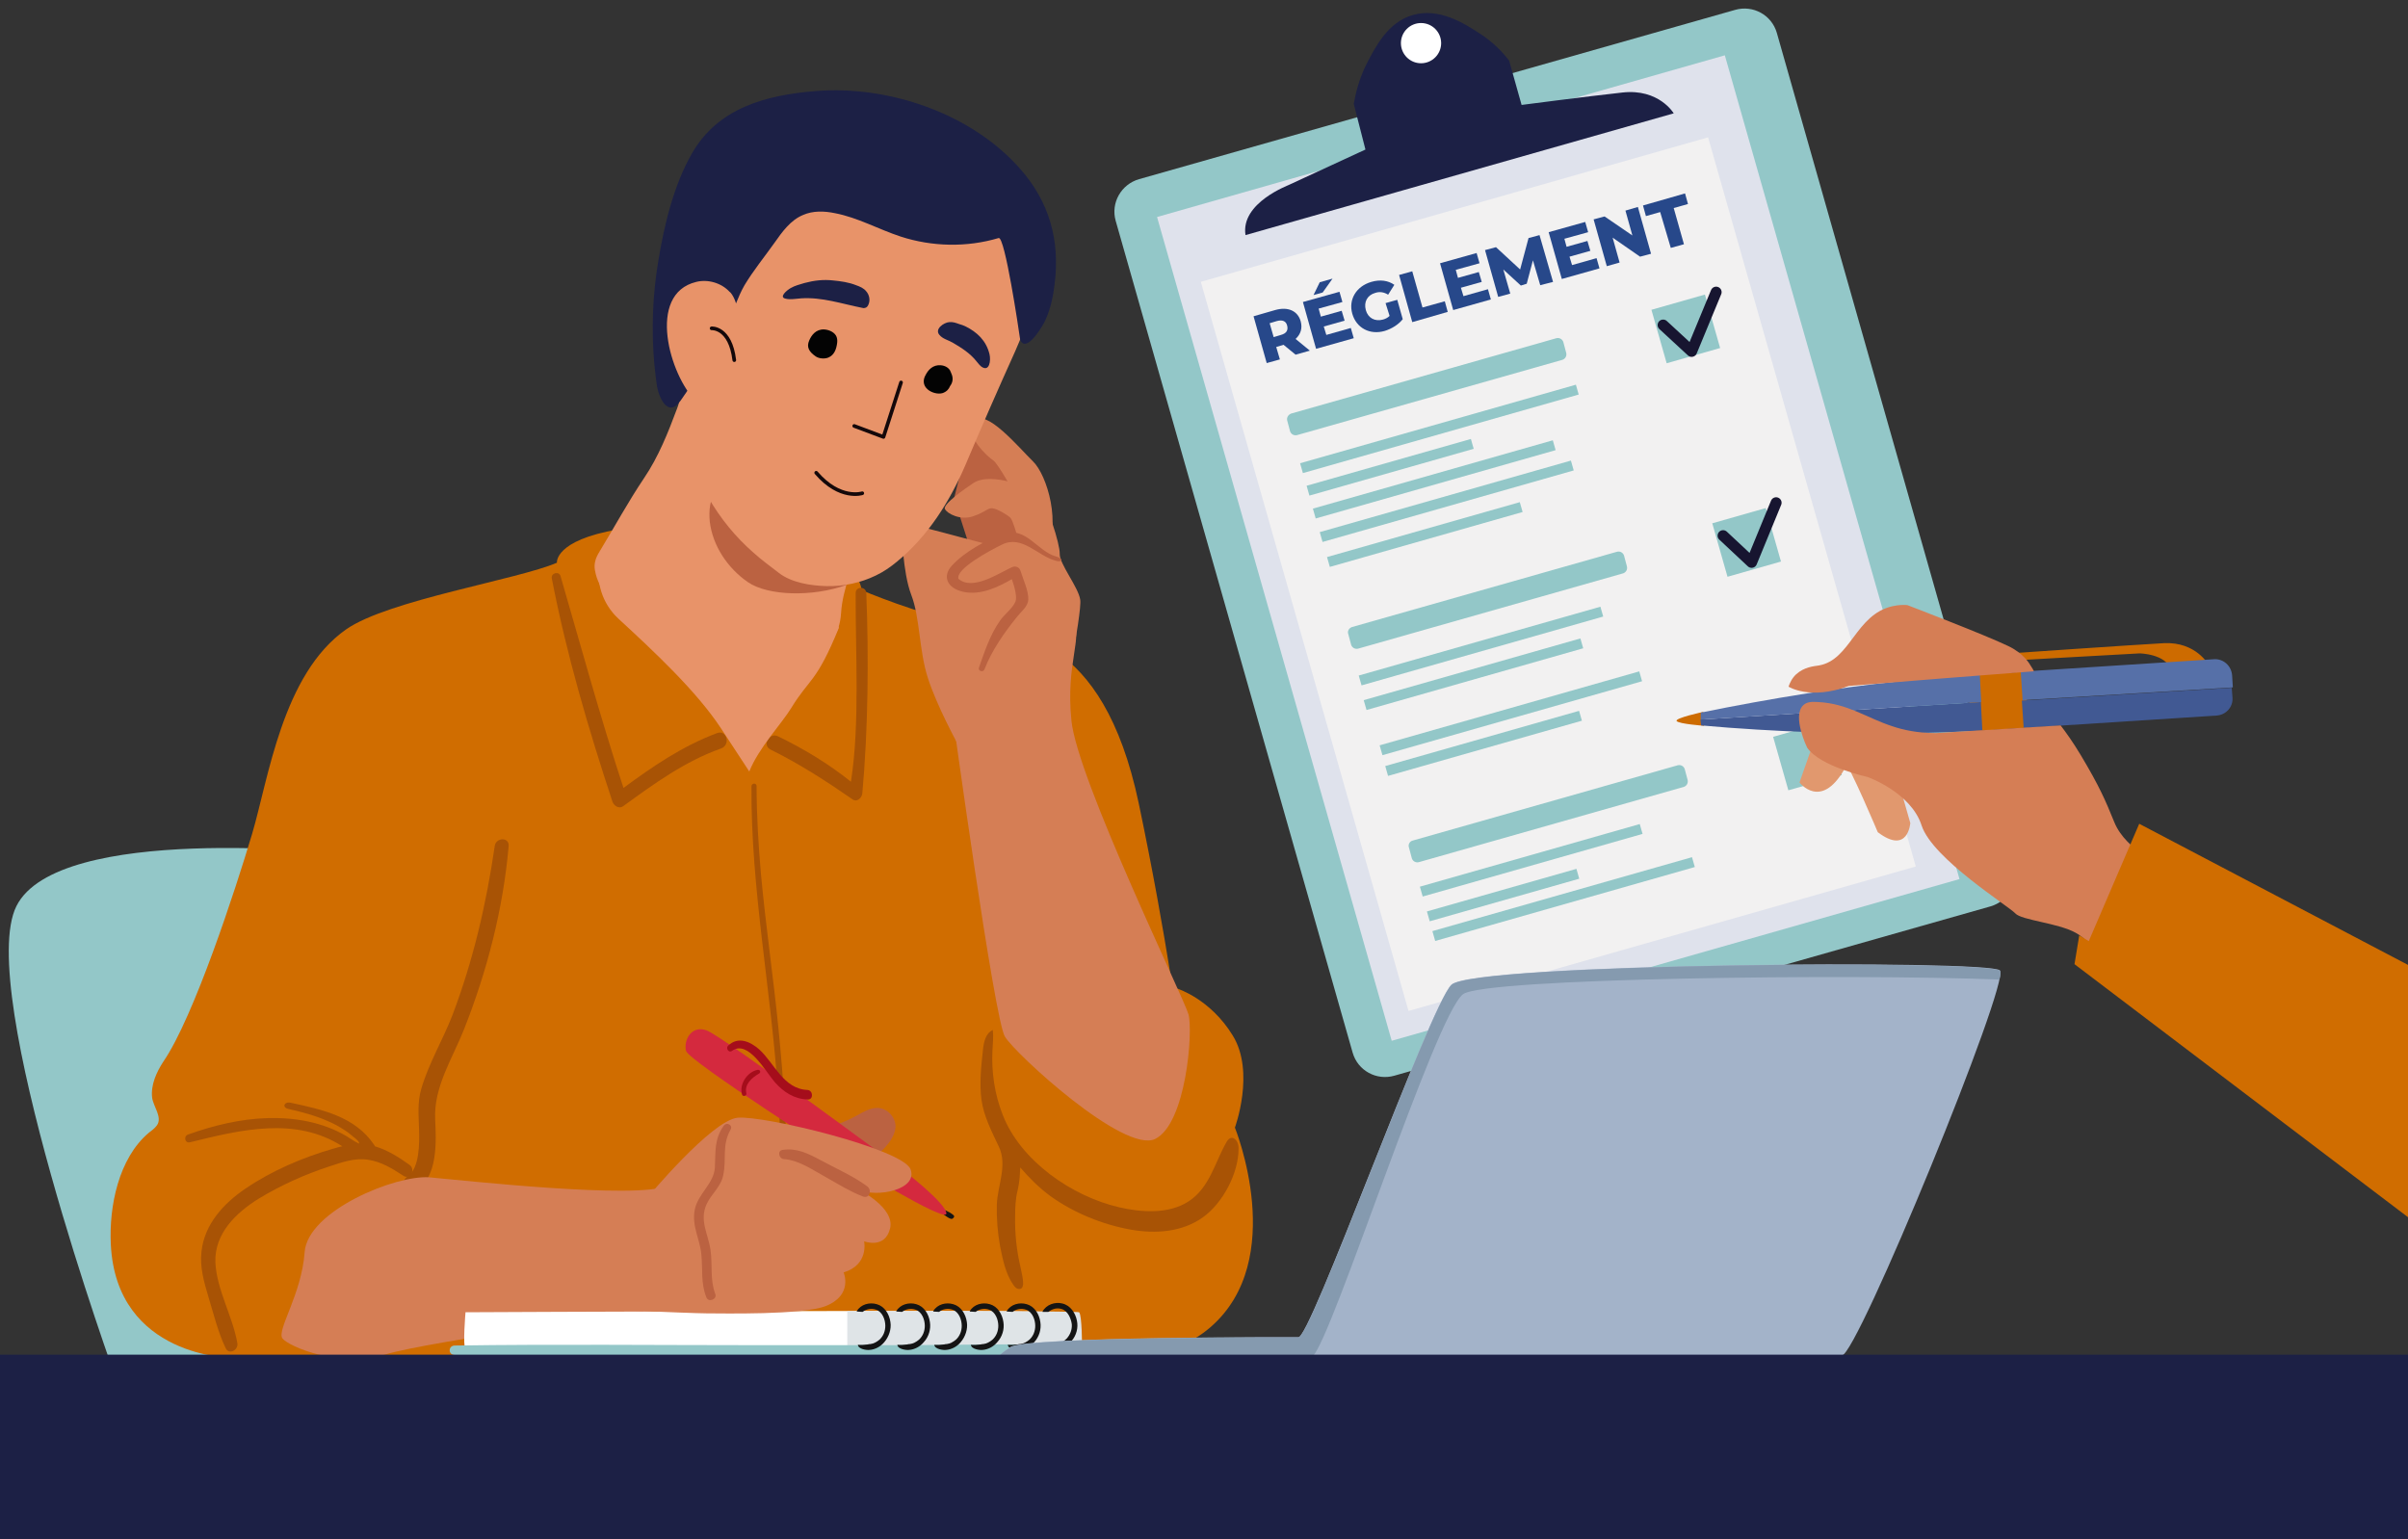
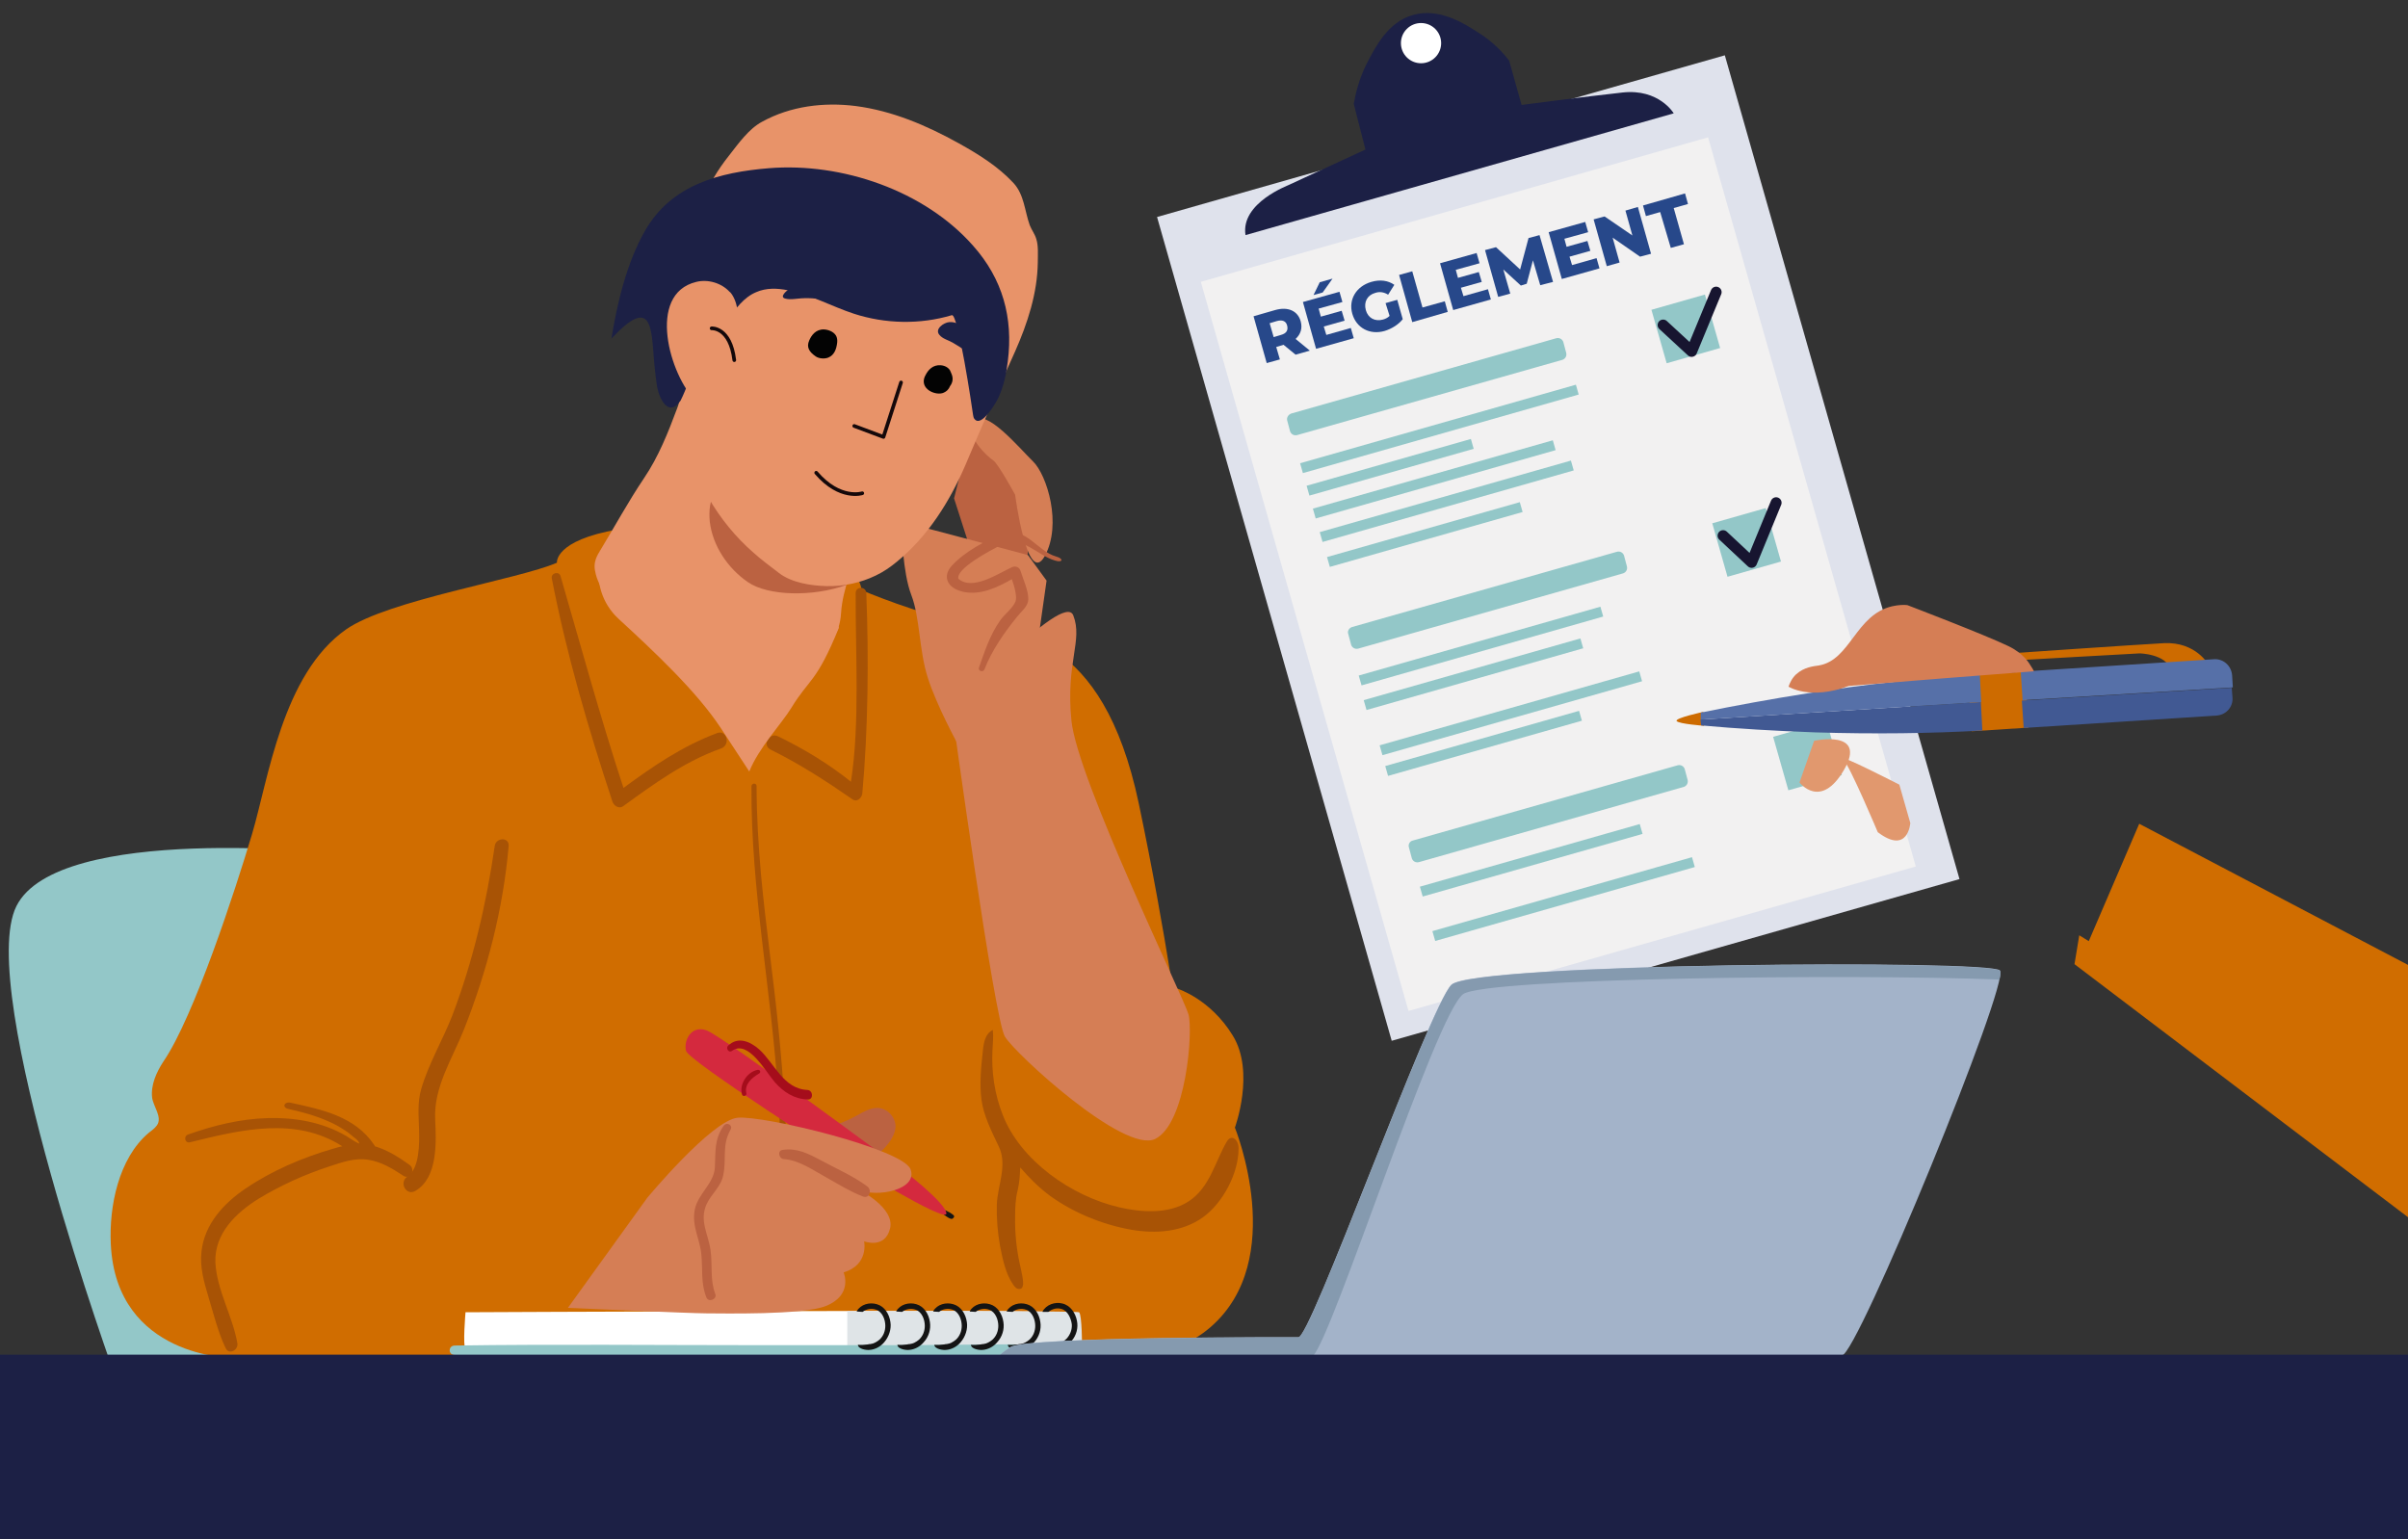
<svg xmlns="http://www.w3.org/2000/svg" version="1.1" id="Calque_1" x="0px" y="0px" viewBox="0 0 658.5 420.9" style="enable-background:new 0 0 658.5 420.9;" xml:space="preserve">
  <rect x="0" y="0" width="658.5" height="420.9" fill="#333333" stroke="none" />
  <style type="text/css">
	.st0{fill:#93C7C8;}
	.st1{fill:#DFE2EC;}
	.st2{fill:#F2F1F1;}
	.st3{fill:none;stroke:#171530;stroke-width:3;stroke-linecap:round;stroke-linejoin:round;}
	.st4{fill:#1C2045;}
	.st5{fill:#FFFFFF;}
	.st6{fill:#27488A;}
	.st7{fill:#E1986E;}
	.st8{fill:#CD6B00;}
	.st9{fill:#5670A8;}
	.st10{fill:#415993;}
	.st11{fill:#D57E55;}
	.st12{fill:#D06D00;}
	.st13{fill:#A85305;}
	.st14{fill:#BB6241;}
	.st15{fill:#E89369;}
	.st16{fill:#141414;}
	.st17{fill:#DFE4E7;}
	.st18{fill:#D4293E;}
	.st19{fill:#A50D1B;}
	.st20{fill:#A3B3C9;}
	.st21{fill:#859AAF;}
	.st22{fill:#030303;}
	.st23{fill:none;stroke:#14080A;stroke-linecap:round;stroke-linejoin:round;stroke-miterlimit:10;}
</style>
-   <path class="st0" d="M311.5,49l163-46.3c4.9-1.4,10,1.4,11.4,6.3l64.7,227.5c1.4,4.9-1.4,10-6.3,11.4l-163,46.3  c-4.9,1.4-10-1.4-11.4-6.3L305.1,60.4C303.7,55.5,306.6,50.4,311.5,49z" />
  <rect x="345.3" y="33" transform="matrix(0.962 -0.274 0.274 0.962 -24.809 122.217)" class="st1" width="161.4" height="234.2" />
  <rect x="353.9" y="53.6" transform="matrix(0.962 -0.274 0.274 0.962 -26.759 122.478)" class="st2" width="144.2" height="207.3" />
  <rect x="453.3" y="82.6" transform="matrix(0.962 -0.274 0.274 0.962 -7.099 129.469)" class="st0" width="15.2" height="15.2" />
  <rect x="469.9" y="141" transform="matrix(0.962 -0.274 0.274 0.962 -22.433 136.232)" class="st0" width="15.2" height="15.2" />
  <rect x="486.5" y="199.4" transform="matrix(0.962 -0.274 0.274 0.962 -37.763 142.997)" class="st0" width="15.2" height="15.2" />
  <path class="st0" d="M353.1,113.1l72.5-20.6c0.8-0.2,1.6,0.2,1.9,1l0.8,3c0.2,0.8-0.2,1.6-1,1.9L354.7,119c-0.8,0.2-1.6-0.2-1.9-1  l-0.8-3C351.8,114.2,352.3,113.4,353.1,113.1z" />
  <path class="st0" d="M369.7,171.5l72.5-20.6c0.8-0.2,1.6,0.2,1.9,1l0.8,3c0.2,0.8-0.2,1.6-1,1.9l-72.5,20.6c-0.8,0.2-1.6-0.2-1.9-1  l-0.8-3C368.4,172.6,368.9,171.8,369.7,171.5z" />
  <path class="st0" d="M386.3,229.9l72.5-20.6c0.8-0.2,1.6,0.2,1.9,1l0.8,3c0.2,0.8-0.2,1.6-1,1.9L388,235.8c-0.8,0.2-1.6-0.2-1.9-1  l-0.8-3C385,231,385.5,230.1,386.3,229.9z" />
  <rect x="354.3" y="116.1" transform="matrix(0.962 -0.274 0.274 0.962 -17.12 112.085)" class="st0" width="78.4" height="2.8" />
  <rect x="358" y="129.9" transform="matrix(0.962 -0.274 0.274 0.962 -20.96 112.234)" class="st0" width="68.2" height="2.8" />
  <rect x="356.7" y="126.6" transform="matrix(0.962 -0.274 0.274 0.962 -20.524 108.797)" class="st0" width="46.7" height="2.8" />
  <rect x="359.8" y="135.9" transform="matrix(0.962 -0.274 0.274 0.962 -22.463 113.38)" class="st0" width="71.4" height="2.8" />
  <rect x="362.1" y="145" transform="matrix(0.962 -0.274 0.274 0.962 -25.177 112.078)" class="st0" width="54.8" height="2.8" />
  <rect x="372" y="183.2" transform="matrix(0.962 -0.274 0.274 0.962 -35.136 117.179)" class="st0" width="61.6" height="2.8" />
  <rect x="370.5" y="175.5" transform="matrix(0.962 -0.274 0.274 0.962 -32.944 117.443)" class="st0" width="68.7" height="2.8" />
  <rect x="376.1" y="193.9" transform="matrix(0.962 -0.274 0.274 0.962 -37.655 120.363)" class="st0" width="73.8" height="2.8" />
  <rect x="378" y="202.1" transform="matrix(0.962 -0.274 0.274 0.962 -40.196 118.663)" class="st0" width="55.1" height="2.8" />
  <rect x="387.3" y="234.1" transform="matrix(0.962 -0.274 0.274 0.962 -48.439 123.419)" class="st0" width="62.5" height="2.8" />
-   <rect x="389.6" y="243.6" transform="matrix(0.962 -0.274 0.274 0.962 -51.331 121.682)" class="st0" width="42.5" height="2.8" />
  <rect x="390.5" y="244.7" transform="matrix(0.962 -0.274 0.274 0.962 -51.003 126.254)" class="st0" width="73.8" height="2.8" />
  <polyline class="st3" points="454.8,88.9 462.6,96.1 469.3,79.9 " />
  <polyline class="st3" points="471.2,146.5 479,153.8 485.7,137.5 " />
  <path class="st4" d="M340.6,64.3L457.7,31c0,0-4-6.8-14-5.7c-10,1.1-27.6,3.4-27.6,3.4l-3.4-12.1c-1.6-2.1-4.3-5.1-8.3-7.6  c-3.9-2.5-10.8-7-18-4.9c-6.8,1.9-10.2,8.6-12.6,13.2c-2.2,4.3-3.1,8.4-3.6,11.1c1.1,4.2,2.1,8.3,3.2,12.5l-21,9.7  C352.6,50.6,339.2,55.4,340.6,64.3L340.6,64.3z" />
  <circle class="st5" cx="388.6" cy="11.8" r="5.5" />
  <path class="st6" d="M351,94.3l-2,0.6l1,3.4l-3.6,1l-3.6-12.8l5.9-1.7c3.5-1,6.2,0.2,7,3.1c0.5,1.9,0,3.5-1.4,4.8l3.9,3.2l-3.9,1.1  L351,94.3L351,94.3z M349.2,87.8l-2,0.6l1.1,3.8l2-0.6c1.5-0.4,2-1.3,1.7-2.5C351.7,87.8,350.7,87.4,349.2,87.8L349.2,87.8z" />
  <path class="st6" d="M369.4,89.7l0.8,2.8l-10.3,2.9l-3.6-12.8l10-2.8l0.8,2.8l-6.5,1.8l0.6,2.2l5.7-1.6l0.8,2.7l-5.7,1.6l0.7,2.3  L369.4,89.7L369.4,89.7z M361.7,80l-2.5,0.7l1.7-3.5l3.5-1L361.7,80z" />
  <path class="st6" d="M378.9,82.9l3.2-0.9l1.5,5.3c-1.2,1.5-3,2.6-4.9,3.2c-4.1,1.2-7.8-0.8-8.9-4.7c-1.1-3.9,1.1-7.5,5.2-8.7  c2.4-0.7,4.6-0.4,6.3,0.8l-1.7,2.7c-1.1-0.7-2.3-0.9-3.5-0.5c-2.2,0.6-3.2,2.5-2.6,4.7c0.6,2.2,2.5,3.2,4.7,2.6  c0.7-0.2,1.3-0.5,1.8-1L378.9,82.9L378.9,82.9z" />
  <path class="st6" d="M382.6,75.2l3.6-1l2.8,9.9l6.1-1.7l0.8,2.9l-9.7,2.8L382.6,75.2L382.6,75.2z" />
  <path class="st6" d="M406.9,79.1l0.8,2.8l-10.3,2.9L393.8,72l10-2.8l0.8,2.8l-6.5,1.8l0.6,2.2l5.7-1.6l0.8,2.7l-5.7,1.6l0.7,2.3  L406.9,79.1L406.9,79.1z" />
  <path class="st6" d="M421.2,78l-2-6.8l-1.7,6.4l-1.6,0.5l-4.8-4.4l1.9,6.6l-3.3,0.9l-3.6-12.8l3-0.8l6.6,6.1l2.3-8.6l3-0.8l3.7,12.8  L421.2,78L421.2,78z" />
  <path class="st6" d="M436.6,70.6l0.8,2.8l-10.3,2.9l-3.6-12.8l10-2.8l0.8,2.8l-6.5,1.8l0.6,2.2l5.7-1.6l0.8,2.7l-5.7,1.6l0.7,2.3  L436.6,70.6L436.6,70.6z" />
  <path class="st6" d="M447.9,56.6l3.6,12.8l-3,0.8L441,65l1.9,6.8l-3.5,1l-3.6-12.8l3-0.8l7.6,5.2l-1.9-6.8L447.9,56.6z" />
  <path class="st6" d="M454,58l-3.9,1.1l-0.8-2.9l11.5-3.3l0.8,2.9l-3.9,1.1l2.8,9.9l-3.6,1L454,58z" />
  <path class="st7" d="M496.1,202.6l-4,11.4c0,0,5.8,7.6,12.2-3.5S496.1,202.6,496.1,202.6L496.1,202.6z" />
  <path class="st7" d="M519.4,214.6l3,10.5c0,0-0.6,8.8-8.9,2.5c0,0-7.6-18.1-9.5-20C502.1,205.7,519.4,214.6,519.4,214.6L519.4,214.6  z" />
  <path class="st8" d="M465.8,194.7l0.2,3.8c0,0-6.9-0.5-7.5-1.3S465.8,194.7,465.8,194.7L465.8,194.7z" />
  <polygon class="st8" points="553.8,183.7 554.7,199 539.2,200 538,184.7 " />
  <path class="st8" d="M604,181.9c0,0-3.4-6.4-12.2-6c-8.9,0.5-40.8,2.7-40.8,2.7s-15.4,0.6-15.8,3.5c0,0,0.8-0.6,5.5-0.9  s44.4-2.5,44.4-2.5s7.2,0.1,8.6,4.5S604,181.9,604,181.9L604,181.9z" />
  <path class="st9" d="M553.1,191.5l-0.5-7.8l52.8-3.4c2.6-0.2,4.8,1.8,5,4.4l0.2,3.3L553.1,191.5L553.1,191.5z" />
  <path class="st10" d="M552.9,191.6l0.5,7.5l52.8-3.4c2.6-0.2,4.5-2.4,4.3-4.9l-0.2-2.7L552.9,191.6L552.9,191.6z" />
  <path class="st10" d="M541.7,192l0.4,7.8c-14.2,0.8-29.5,1-45.8,0.5c-10.8-0.4-21.2-1-31.1-1.9c-0.1-0.5-0.1-1.1-0.2-1.6  C490.6,195.2,516.2,193.6,541.7,192L541.7,192z" />
  <path class="st9" d="M541.8,192l-0.4-7.5c-14.7,0.9-30.4,2.5-47,5.1c-10.2,1.6-20,3.4-29.3,5.3c0,0.6,0,1.3,0,1.9  C490.7,195.2,516.3,193.6,541.8,192L541.8,192z" />
-   <path class="st11" d="M494.2,204.5c0,0-4.2-8.6-1.1-11.6c1-1,2.5-1,4-0.9c8.3,0.4,13.4,4.4,20.6,6.7c2.7,0.9,6.6,1.8,11.7,1.8  c11.4-0.7,22.8-1.4,34.1-2.1c1.4,1.8,3.4,4.6,5.5,8.1c5.2,8.7,6.8,12.5,9.2,18.4c3.3,8,13.7,11.9,13.7,11.9l-18.9,25.3  c0,0-0.5-4.3-5.4-7c-4.9-2.7-14.8-3.4-16.5-5.3s-22.6-14.9-25.6-24c-2.9-9.1-14.8-13.3-14.8-13.3S497.8,209.7,494.2,204.5  L494.2,204.5z" />
  <path class="st11" d="M489.1,187.8c0,0,5.9,3.8,16.5-0.2c16.9-1.4,33.8-2.7,50.6-4c-0.1-0.3-0.4-0.8-0.8-1.4c-0.4-0.7-2-3.5-6.2-5.5  c-6.4-3.1-27.6-11.2-27.6-11.2c-0.8-0.1-2.3-0.1-4.1,0.3c-10.1,2.3-11.4,14.7-20.1,16.2c-1.3,0.2-4,0.4-6.2,2.4  C490,185.5,489.4,186.9,489.1,187.8L489.1,187.8z" />
  <polygon class="st12" points="658.5,332.9 567.3,263.7 568.6,255.8 571.2,257.4 585,225.3 658.5,263.9 " />
  <path class="st0" d="M92.4,233.4c0,0-76.5-8.3-87.9,14.4s27.3,129.5,27.3,129.5h120.4l-3.8-90.1L92.4,233.4L92.4,233.4z" />
  <path class="st12" d="M118.5,371.7c0,0,1.1-0.4-6.4,4.2c-7.6,4.5-41.7,5.3-48.5-4.5c0,0-31.8,0-33.3-31.1  c-0.5-10.3,2.1-23.5,10.4-30.5c0.8-0.6,1.6-1.2,2.2-2c1.6-2.2-1-5.2-1.3-7.6c-0.4-3.5,1.2-7,3.1-9.9c8.3-12.1,19.7-47,24.2-62.1  c4.5-15.1,8.3-43.9,25.8-56.1c11.5-8,47-13.6,57.6-18.2c0,0-0.8-6.1,16.7-9.1s52.6,5.5,52.6,5.5s13.3,3.6,14,11.1  c0,0,15.9,6.8,28.8,9.1c12.9,2.3,37.1,2.3,47,49.2c7.8,37.2,11.4,65.1,11.4,65.1l-44.3-30.7c0,0-4.2,63.2-1.1,79.9  s7.6,15.9,2.3,34.1L118.5,371.7L118.5,371.7z" />
  <path class="st12" d="M283.2,257.7l39.4,27.3c0,0-3.6-27.9-11.4-65.1c-8.3-39.4-26.7-45.8-40-48.1  C275.4,200.3,279.4,229,283.2,257.7L283.2,257.7z" />
  <path class="st13" d="M112,318.6c-2.9-2.1-6.1-4.1-9.5-5.1c0-0.1-0.1-0.3-0.2-0.4c-5.2-7.7-14-9.6-22.8-11.5  c-1.8-0.4-2.5,1.3-0.6,1.7c3.6,0.8,7.3,1.8,10.7,3.3c1.7,0.7,3.3,1.6,4.8,2.6c0.8,0.5,1.5,1.1,2.2,1.7c0.4,0.3,1.5,1.1,1.6,1.7  c0,0,0,0.1,0,0.1c-0.1,0.1-0.2,0-0.2,0c-1.2-0.6-2.2-1.3-3.3-2c-6.5-3.8-14-5.1-21.5-4.9c-7.4,0.2-14.8,2-21.8,4.5  c-1.3,0.5-0.8,2.5,0.6,2.1c13.8-3.4,28.8-7.1,41.6,1.1c-0.8,0.2-1.7,0.4-2.6,0.7c-8.3,2.4-16.7,6-23.9,10.9c-5.9,4-11.2,9.7-12,17.2  c-0.5,4.2,0.7,8.4,1.9,12.4c1.4,4.6,2.6,9.6,4.7,14c0.9,2,3.6,0.5,3.2-1.4c-1.3-7.4-5.6-14.4-6-22c-0.3-7.9,5.6-13.6,11.9-17.5  c6.1-3.7,12.6-6.6,19.3-8.8c3.4-1.1,6.9-2.4,10.6-1.8c3.5,0.5,6.6,2.4,9.5,4.3C112.1,322.9,113.8,319.9,112,318.6L112,318.6z" />
  <path class="st13" d="M139.1,231.4c0.2-2.5-3.4-2.4-3.8-0.1c-2.3,15.9-5.9,31.4-11.6,46.4c-2.6,6.7-6.5,13.2-8.5,20.1  c-1.1,3.7-0.7,7.4-0.6,11.2c0.1,3.5,0.2,10.6-3.2,12.8c-2.4,1.6-0.3,5.4,2.2,3.9c6.2-3.6,5.7-13.5,5.4-19.6  c-0.4-8.9,4.7-16.5,7.9-24.6C133.2,265.6,137.6,248.6,139.1,231.4L139.1,231.4z" />
  <path class="st13" d="M212.9,281.5c-1.4-14.2-3.5-28.2-4.8-42.4c-0.7-8-1.2-16-1.2-24.1c0-0.9-1.3-0.9-1.4,0  c-0.2,28.3,5.5,56.3,7.3,84.5c0.5,8,0.8,16,1,24c0,0.9,1.5,0.9,1.5,0C215.2,309.6,214.3,295.5,212.9,281.5L212.9,281.5z" />
  <path class="st13" d="M196.1,200.5c-9.4,3.5-17.6,9.1-25.6,15c-6.3-19.2-11.6-38.6-17.2-57.9c-0.4-1.5-2.7-0.9-2.4,0.6  c4,20.7,10,41.1,16.6,61.1c0.4,1.1,1.8,2,2.9,1.2c8.4-6.1,16.9-12.3,26.8-15.8C199.9,203.7,198.7,199.5,196.1,200.5z" />
  <path class="st13" d="M236.9,162.2c-0.1-1.9-2.9-1.9-2.9,0c-0.1,16.1,1.2,35.6-1.3,51.6c-6.1-4.9-12.9-9-19.9-12.4  c-2.4-1.2-4.5,2.4-2.1,3.6c7.9,3.9,15.2,8.6,22.4,13.6c1.2,0.9,2.5-0.3,2.7-1.5C237.4,199.8,237.6,179.7,236.9,162.2L236.9,162.2z" />
-   <path class="st11" d="M180.2,358.4c0,0-62.9,8.3-75,12.1s-26.5-2.3-28-4.5c-1.5-2.3,5.3-12.1,6.1-23.5c0.8-11.4,25-21.2,34.1-20.5  c9.1,0.8,56.8,6.1,65.1,2.3s2.3,18.9,2.3,18.9L180.2,358.4L180.2,358.4z" />
  <path class="st12" d="M322,270.4c0,0,9,2.8,15.1,12.8c6.2,10,0.6,25.2,0.6,25.2s14.7,36.1-6.7,54.6c-21.4,18.5-58.3-2.3-58.1-25  c0.2-17.8,2.8-25.8,2.8-25.8s-8-6-7.5-18.2c0.5-12.1,2.3-14.5,7.3-16.7C280.6,275.1,322,270.4,322,270.4L322,270.4z" />
  <path class="st11" d="M260.4,194.9c0,0,11.5,83.9,14.4,88.6c2.8,4.7,32.6,32.1,41.1,28c8.5-4.2,10.4-29.5,9.1-34.1  s-30.4-64.3-32-80.3s3.2-21.9,0.5-28.8S260.4,194.9,260.4,194.9L260.4,194.9z" />
  <polygon class="st14" points="266.3,114.6 279.4,125.9 282.3,138.3 281,151.8 266.9,155 260.9,136.3 " />
  <path class="st11" d="M246.6,144.9c0,0,0.2,11.6,2.6,17.8s2.1,15.1,4.5,22.6c2.4,7.6,8.1,18,8.1,18l19.5-10l4.9-34.5l-5.1-7  l-27.6-7.3l-2.5-6.2L246.6,144.9L246.6,144.9z" />
  <path class="st11" d="M277.6,135.3c0,0-4.7-8.6-6-9.4s-8.2-6.9-5.2-10.7c3.1-3.8,12.3,7.3,16.1,11s8,17.2,3.2,25.9  C280.9,160.7,277.6,135.3,277.6,135.3L277.6,135.3z" />
-   <path class="st11" d="M289.9,197.8c0,0,6.1-30.4,5.5-33.8c-0.5-3.4-5.7-9.8-5.6-12.5c0.1-2.7-3.5-13.8-5.4-15.9s-13.3-6.7-18.2-3.5  c-2.4,1.6-8.4,5.8-7.8,7.1s4.3,3.2,7.7,2c3.5-1.2,3.8-2.2,5.2-2.2c1.4,0.1,4.3,1.9,5,2.6s1.8,4.8,1.8,4.8s-18.8,8.7-17.5,12.2  c1.2,3.4,7.4,3,8.7,2.4c1.4-0.6,8.3-3.7,8.3-3.7s1.1,6.2,2.4,6.9c0,0-9.4,11.8-11.7,19.2c-2.4,7.4-8.2,16-8.2,16l22.9,5.1  L289.9,197.8L289.9,197.8z" />
  <path class="st14" d="M288.8,152.2c-5.1-1.4-8.3-8.3-14.3-6.2c-4.9,1.7-10.7,4.9-14.2,8.7c-2.6,2.8-1.5,6.2,3.3,7.2  c4.6,0.9,9.1-1.2,13.1-3.5c0.7,1.9,1.5,4.9,1,6.1c-0.7,1.8-3.1,3.6-4.2,5.2c-2.8,4-4.2,8.4-5.8,12.9c-0.3,0.9,1.1,1.4,1.5,0.5  c2-5.2,5.5-10.2,9-14.5c1.1-1.4,2.9-2.7,3-4.6c0.1-2.4-1.4-5.5-2.1-7.8c-0.3-1.1-1.4-1.5-2.3-1.1c-3.6,1.6-10.8,6.6-14.7,3.2  c-0.8-2.7,8.5-7.7,12-9.4c5.4-2.6,9.7,3.1,14.4,4.4C290.6,154,291,152.8,288.8,152.2L288.8,152.2z" />
  <path class="st13" d="M335.5,312.2c-3.2,5.4-4.6,12.6-10.5,16.4c-5.4,3.5-12.9,3-18.9,1.6c-13-3-27-12.7-31.9-25.3  c-2.2-5.6-3.1-11.7-2.8-17.6c0.1-1.9,0.3-3.7,0.1-5.6c-2,0.9-2.5,3.4-2.7,5.5c-0.5,4.5-1,9.1-0.4,13.6c0.6,4.4,2.8,8.7,4.7,12.7  c2.5,5.1-0.3,10.7-0.5,15.9c-0.1,3.8,0.2,7.7,0.9,11.5c0.7,3.5,1.5,7.5,3.6,10.5c0.3,0.4,0.6,0.8,1,1c0.4,0.2,1,0.2,1.3-0.1  c0.3-0.3,0.3-0.7,0.4-1.1c0-1.5-0.4-3-0.7-4.5c-1.1-4.6-1.6-9.4-1.5-14.1c0-2.3,0.1-4.8,0.7-7.1c0.5-2.1,0.6-4,0.7-6.2  c2.5,2.9,5.1,5.5,8.2,7.8c6.4,4.6,14.2,7.8,22,9.2c6.8,1.2,14.1,0.7,19.8-3.4c5.4-3.9,9.7-12,9.7-18.7  C338.8,311.8,336.8,310,335.5,312.2L335.5,312.2z" />
  <path class="st15" d="M227.7,166.2c2-6.9-7.1-2.9-5.5-9.9c1.6-7.2,2.3-14.3,3.1-21.5l-27.7-30c0,0-5,16.6-11.4,26.4  c-6.4,9.8-22.2,22-22.2,22v0c-1.2,5.9,0.7,11.9,5.1,16c9.9,9.1,21.4,19.9,28,29.9l7.8,11.9c2.6-6.5,8.8-13,11.5-17.4  c5-8.2,6.8-6.7,13-21.9L227.7,166.2z" />
  <path class="st16" d="M260.7,332.3c-0.6-0.5-1.3-0.9-2-1.2c-0.7-0.4-1.3,0.7-0.6,1.1c0.6,0.4,1.2,0.9,1.8,1.1  c0.3,0.1,0.6,0.1,0.8-0.2C261,332.9,261,332.5,260.7,332.3L260.7,332.3z" />
  <path class="st5" d="M127.3,358.9c0,0,160.2-0.8,161,0s0.8,9.3,0.8,9.3s-161,1.5-161.8,0.8C126.5,368.2,127.3,358.9,127.3,358.9  L127.3,358.9z" />
  <path class="st17" d="M231.7,368.7c28.8-0.2,64.2-0.5,64.2-0.5s0-8.5-0.8-9.3c-0.3-0.3-35.2-0.4-63.4-0.3L231.7,368.7L231.7,368.7z" />
  <path class="st0" d="M292.3,368.1c-13.8-0.8-30.9-0.2-44.7-0.2c-13.6,0-27.2,0-40.8,0c-27.5,0-55-0.3-82.4,0.1c-1.9,0-1.9,2.6,0,2.6  h168C294,370.4,294,368.2,292.3,368.1z" />
  <path class="st16" d="M294.5,361.2c-0.4-2.1-1.8-4.2-4-4.7c-2-0.5-4.4,0.3-5.4,2.2c0,0,0,0.1,0,0.1h1.6c1-0.8,2.3-1.2,3.6-0.8  c1.7,0.5,2.6,2.6,2.8,4.2c0.1,1.4-0.4,2.8-1.4,3.9c-0.7,0.7-1.5,1.2-2.5,1.4c-0.2,0-0.4,0.1-0.7,0.1c-0.9,0.2-1.8,0.3-2.7,0.3  c0.2,1.2,2.5,1.4,3.3,1.2c1.5-0.2,2.9-1.1,3.9-2.3C294.4,365.2,294.9,363.1,294.5,361.2L294.5,361.2z" />
  <path class="st16" d="M284.5,361.6c-0.3-2.2-1.6-4.3-3.7-4.9c-2-0.6-4.4,0-5.5,1.9c0,0,0,0.1,0,0.1l1.6,0.1c1-0.8,2.4-1.1,3.7-0.6  c1.7,0.6,2.5,2.7,2.5,4.4c0,1.4-0.5,2.8-1.6,3.8c-0.7,0.6-1.6,1.1-2.5,1.2c-0.2,0-0.4,0-0.7,0.1c-0.9,0.1-1.8,0.2-2.7,0.1  c0.1,1.2,2.4,1.5,3.2,1.4c1.5-0.1,3-0.9,4-2.1C284.2,365.6,284.8,363.5,284.5,361.6L284.5,361.6z" />
  <path class="st16" d="M274.4,361.6c-0.3-2.2-1.6-4.3-3.7-4.9c-2-0.6-4.4,0-5.5,1.9c0,0,0,0.1,0,0.1l1.6,0.1c1-0.8,2.4-1.1,3.7-0.6  c1.7,0.6,2.5,2.7,2.5,4.4c0,1.4-0.5,2.8-1.6,3.8c-0.7,0.6-1.6,1.1-2.5,1.2c-0.2,0-0.4,0-0.7,0.1c-0.9,0.1-1.8,0.2-2.7,0.1  c0.1,1.2,2.4,1.5,3.2,1.4c1.5-0.1,3-0.9,4-2.1C274.1,365.6,274.7,363.5,274.4,361.6L274.4,361.6z" />
  <path class="st16" d="M264.4,361.6c-0.3-2.2-1.6-4.3-3.7-4.9c-2-0.6-4.4,0-5.5,1.9c0,0,0,0.1,0,0.1l1.6,0.1c1-0.8,2.4-1.1,3.7-0.6  c1.7,0.6,2.5,2.7,2.5,4.4c0,1.4-0.5,2.8-1.6,3.8c-0.7,0.6-1.6,1.1-2.5,1.2c-0.2,0-0.4,0-0.7,0.1c-0.9,0.1-1.8,0.2-2.7,0.1  c0.1,1.2,2.4,1.5,3.2,1.4c1.5-0.1,3-0.9,4-2.1C264,365.6,264.7,363.5,264.4,361.6L264.4,361.6z" />
  <path class="st16" d="M254.3,361.6c-0.3-2.2-1.6-4.3-3.7-4.9c-2-0.6-4.4,0-5.5,1.9c0,0,0,0.1,0,0.1l1.6,0.1c1-0.8,2.4-1.1,3.7-0.6  c1.7,0.6,2.5,2.7,2.5,4.4c0,1.4-0.5,2.8-1.6,3.8c-0.7,0.6-1.6,1.1-2.5,1.2c-0.2,0-0.4,0-0.7,0.1c-0.9,0.1-1.8,0.2-2.7,0.1  c0.1,1.2,2.4,1.5,3.2,1.4c1.5-0.1,3-0.9,4-2.1C254,365.6,254.6,363.5,254.3,361.6L254.3,361.6z" />
  <path class="st16" d="M243.5,361.6c-0.3-2.2-1.6-4.3-3.7-4.9c-2-0.6-4.4,0-5.5,1.9c0,0,0,0.1,0,0.1l1.6,0.1c1-0.8,2.4-1.1,3.7-0.6  c1.7,0.6,2.5,2.7,2.5,4.4c0,1.4-0.5,2.8-1.6,3.8c-0.7,0.6-1.6,1.1-2.5,1.2c-0.2,0-0.4,0-0.7,0.1c-0.9,0.1-1.8,0.2-2.7,0.1  c0.1,1.2,2.4,1.5,3.2,1.4c1.5-0.1,3-0.9,4-2.1C243.1,365.6,243.8,363.5,243.5,361.6L243.5,361.6z" />
  <path class="st14" d="M234.3,305.1c1.8-1,3.6-2.1,5.7-2.1c2.7,0.1,5,2.6,4.9,5.3c-0.1,1.2-0.6,2.4-1.3,3.5c-1.6,2.5-4,4.3-6.3,6.1  c-0.3,0.2-0.7,0.5-1.1,0.5c-0.3,0-0.7-0.1-1-0.2c-3.8-1.4-7.3-3.5-10.4-6.1c-0.6-0.5-2.2-1.8-1.8-2.7c0.3-0.8,2.7-0.9,3.5-1.1  C229.2,307.5,231.8,306.5,234.3,305.1L234.3,305.1z" />
  <path class="st18" d="M231.4,317.7c0,0-43.1-27.5-43.8-30.3c-0.7-2.8,1.4-7.1,5.6-5.6c4.2,1.4,53.6,38.1,53.6,38.1s12,9.2,12,12  S231.4,317.7,231.4,317.7L231.4,317.7z" />
  <path class="st11" d="M177,327.6c0,0,17.6-21.2,24.7-21.9s45.2,8.5,47.3,14.1c2.1,5.6-9.2,7.8-14.1,5.6c0,0,9.9,4.9,8.5,10.6  s-7.1,3.5-7.1,3.5s1.4,6.4-5.6,8.5c0,0,2.7,6.2-4.9,9.2c-6.3,2.5-28.4,2-32.6,2s-37.9-1.5-37.9-1.5L177,327.6L177,327.6z" />
  <path class="st14" d="M197.9,307.9c-2.6,3.7-2.2,7.1-2.4,11.3c-0.2,4.5-4.6,7.2-5.5,11.6c-0.9,4.5,1.4,8,1.8,12.3  c0.4,4.1-0.2,7.9,1.4,11.8c0.6,1.4,3,0.4,2.4-1c-1.5-4-0.7-8-1.3-12c-0.6-4.4-3.1-8-1.1-12.5c1.3-2.9,4-4.8,4.6-8.1  c0.9-4.4-0.4-8,1.9-12.2C200.6,307.8,198.8,306.7,197.9,307.9L197.9,307.9z" />
  <path class="st19" d="M220.8,298.1c-6.6-0.3-9-7.3-13.2-11.1c-2.5-2.2-5.8-3.6-8.5-1c-0.7,0.7,0.2,2.1,1.1,1.4  c4.4-3.2,9.3,5.9,11.7,8.6c2.4,2.7,5.3,4.6,9,4.7C222.5,300.8,222.4,298.2,220.8,298.1L220.8,298.1z" />
  <path class="st19" d="M207.2,292.6c-2.8,0.5-5.1,3.9-4.3,6.7c0.2,0.8,1.4,0.4,1.2-0.3c-0.6-2.5,1.6-4.3,3.5-5.4  C208.2,293.2,207.8,292.5,207.2,292.6L207.2,292.6z" />
  <path class="st14" d="M237.2,324.5c-3.9-2.9-8.6-4.9-12.8-7.2c-3.4-1.8-6.5-3.4-10.4-2.8c-1.5,0.2-1,2.4,0.3,2.5  c4.3,0.3,8.1,3.1,11.8,5.1c3.2,1.8,6.4,3.8,9.8,5.1C237.8,328,238.5,325.5,237.2,324.5L237.2,324.5z" />
  <path class="st20" d="M503.7,370.7c4.2,0,46.1-102.3,43.2-105.3s-144-2-150,3.9c-6,5.9-38.9,97.9-41.9,96.4c0,0-74.2-0.2-78.7,2.7  c-4.5,3-2.4,2.4-2.4,2.4S499.5,370.7,503.7,370.7L503.7,370.7z" />
  <path class="st21" d="M276.3,368.5c4.5-3,78.7-2.7,78.7-2.7c3,1.5,35.9-90.4,41.9-96.4s147-6.9,150-3.9c0.2,0.2,0.2,1-0.1,2.4  c-41.2-1.6-140.7-0.4-146.7,4c-7.6,5.7-35.8,94.2-41.1,99c-46,0-85.1,0-85.1,0S271.8,371.4,276.3,368.5L276.3,368.5z" />
  <rect y="370.5" class="st4" width="658.5" height="50.4" />
  <g>
    <g>
      <g>
        <g>
          <path class="st15" d="M164,150.8c-0.6,0.9-1.1,1.9-1.3,3c-0.3,1.4,0.1,2.9,0.5,4.2c2,5.5,6.4,9.8,11.1,13.2      c10.1,7.4,20,9.8,32.3,10.2c4.8,0.1,9.7-0.2,14.2-1.9c6-2.4,8.8-5.8,9.2-11.8c0.4-6.8,3.6-13,4.7-19.7c0.2-1,0.3-2.1,0.3-3.1      c0.3-5.8-5.1-10.6-8.5-14.8c-6.2-7.9-13.5-14.7-21-21.3c-2.5-2.2-5.2-4.4-8.4-5.5c-2.1-0.7-5.6-1-7.5,0.2      c-2.4,1.5-3.5,5.6-4.4,8.1c-2.5,6.7-5.1,13.3-9.1,19.2c-4.3,6.4-8,13.2-12,19.8C164,150.6,164,150.7,164,150.8z" />
        </g>
      </g>
      <g>
        <g>
          <path class="st14" d="M194.1,142.7c0.8,6.6,4.9,12.7,10.4,16.5c5.5,3.8,17.7,4.1,26.9,0.8c2.2-0.8-2.2,0.7,0,0      c1.2-5.3,2.4-6.8,3.2-12c-1.9-1.4-4.2-2.5-6-3.6c-2.9-1.8-6.4-2.7-9-5c-0.4-0.4-0.9-0.8-1.3-1.1c-0.2-0.2-0.5-0.4-0.7-0.5      c-1.1-0.9-2.3-1.7-3.5-2.5c-0.2-0.1-0.3-0.2-0.5-0.4c-0.9-0.7-1.7-1.6-2.7-2.2c-0.2-0.1-0.4-0.3-0.6-0.4c-2.3-1.2-6-1.1-8.6-1.1      c-2.3,0-4.5,1.1-5.9,3C194.1,136.5,193.8,139.7,194.1,142.7z" />
        </g>
      </g>
      <g>
        <g>
          <path class="st15" d="M277.6,96.1c-4.7,10.4-9.2,20.7-13.6,31.1c-4.3,10-10.2,19.4-18.7,26.4c-1.8,1.5-3.7,2.8-5.8,3.8      c-4.1,2-8.8,3-13.4,2.9c-4.3-0.1-9.6-0.9-13.1-3.6c-2.3-1.8-4.7-3.5-6.9-5.5c-9.9-8.6-16.7-20.6-19.4-33.5      c-0.7-3.3-1.1-6.7-1.2-10.2c-0.1-3.6-0.8-7.3-0.9-10.9c-0.3-8.2-0.1-16.5,1.9-24.5c1.5-5.7,3.9-11,5.6-16.6      c1.5-4.8,4.2-9.1,7.3-13c2.5-3.2,5.4-7.3,9-9.2c7.8-4.3,16.9-5.4,25.6-4.3c10,1.3,19.4,5.3,28.2,10.2c5.4,3,10.7,6.3,14.9,10.8      c3,3.2,3.1,7.7,4.5,11.6c0.5,1.3,1.4,2.4,1.8,3.8c0.6,1.9,0.4,4.3,0.4,6.3C283.7,80.2,281,88.4,277.6,96.1z" />
        </g>
      </g>
      <g>
        <g>
-           <path class="st4" d="M178.9,99.2c0.2,2,0.4,4,0.7,6c0.5,3.6,3.1,9.2,6.5,4.4c4.7-6.7,9-13.8,12.8-21.1c1.7-3.4,2.8-7.2,4.7-10.5      c2.4-4,5.5-7.8,8.2-11.6c2.1-3,4.4-6.2,7.8-7.6c2.7-1.2,5.8-1.1,8.7-0.5c6.3,1.2,11.9,4.4,18,6.4c8.6,2.8,18.1,3,26.8,0.4      c1.7-0.5,5.5,25.1,5.8,27.3c0.1,0.4,0.1,0.8,0.4,1.1c1.9,2.5,6.1-4.8,6.6-6c1.4-3.1,2.1-6.4,2.5-9.8c1.5-11.9-1.4-22.5-9.5-31.6      c-13.3-15.1-35.9-22.8-55.8-21.2c-13.5,1.1-26.7,4.5-33.9,17.1c-5,8.7-7.6,19.7-9.2,29.5C178.5,80.5,178.1,89.9,178.9,99.2z" />
+           <path class="st4" d="M178.9,99.2c0.2,2,0.4,4,0.7,6c0.5,3.6,3.1,9.2,6.5,4.4c1.7-3.4,2.8-7.2,4.7-10.5      c2.4-4,5.5-7.8,8.2-11.6c2.1-3,4.4-6.2,7.8-7.6c2.7-1.2,5.8-1.1,8.7-0.5c6.3,1.2,11.9,4.4,18,6.4c8.6,2.8,18.1,3,26.8,0.4      c1.7-0.5,5.5,25.1,5.8,27.3c0.1,0.4,0.1,0.8,0.4,1.1c1.9,2.5,6.1-4.8,6.6-6c1.4-3.1,2.1-6.4,2.5-9.8c1.5-11.9-1.4-22.5-9.5-31.6      c-13.3-15.1-35.9-22.8-55.8-21.2c-13.5,1.1-26.7,4.5-33.9,17.1c-5,8.7-7.6,19.7-9.2,29.5C178.5,80.5,178.1,89.9,178.9,99.2z" />
        </g>
      </g>
      <g>
        <g>
          <path class="st15" d="M200.2,80.6c-0.2-0.3-0.4-0.6-0.7-0.8c-2.2-2.4-5.9-3.5-9.1-2.7c-13.7,3.3-7.2,25.7-0.1,32.6      c1,1,2.4,2.1,3.9,2c3.8-0.1,3.7-4.2,4.3-6.6c0.5-2.3,1.6-4.4,2.2-6.6c0.6-2.4,1-4.9,1.2-7.4C202.1,88.1,202.1,83.5,200.2,80.6z" />
        </g>
      </g>
      <g>
        <g>
          <path class="st4" d="M264.1,89.3c3,1.5,5.6,3.8,6.5,7.6c0.4,1.7,0,4.9-2.2,3.4c-0.5-0.4-0.9-0.9-1.3-1.4      c-1.8-2.3-4.2-3.8-6.6-5.2c-1.2-0.7-2.7-1-3.6-2.1c-1.4-1.6,1.2-3.4,2.7-3.5c0.9-0.1,1.8,0.2,2.6,0.5      C262.9,88.8,263.5,89,264.1,89.3z" />
        </g>
      </g>
      <g>
        <g>
          <path class="st4" d="M227.8,76.7c-2.6-0.3-5.2,0-7.8,0.7c-1.3,0.4-2.6,0.7-3.8,1.4c-0.9,0.5-3.4,2.5-1.3,2.9      c1.3,0.3,2.7,0,4.1-0.1c5.8-0.4,11.2,1.5,16.8,2.6c0.3,0.1,0.5,0.1,0.8,0c0.5-0.1,0.8-0.6,1-1.2c0.4-1.2,0-2.5-0.7-3.3      c-0.7-0.9-1.7-1.3-2.8-1.7C232.1,77.2,229.9,76.9,227.8,76.7z" />
        </g>
      </g>
      <g>
        <g>
          <path class="st22" d="M253.1,102.6c0.7-1.4,2-2.9,4.2-2.7c1.1,0.1,2,0.6,2.5,1.4c0.1,0.2,0.2,0.4,0.3,0.7      c0.1,0.2,0.1,0.3,0.2,0.5c0.4,1.1,0.2,2.2-0.5,3.1c-0.3,0.8-0.9,1.5-2,1.9c-1.3,0.4-3-0.1-4-0.9      C252.3,105.4,252.4,103.8,253.1,102.6z" />
        </g>
      </g>
      <g>
        <g>
          <path class="st22" d="M221.3,93.1c0.6-1.4,1.8-3.1,4.1-3c1.5,0.1,3,0.9,3.4,2.1c0.2,0.6,0.2,1.2,0.1,1.8      c-0.2,1.4-0.7,3.1-2.4,3.8c-1,0.4-2.5,0.3-3.4-0.3C221.2,96.2,220.5,94.9,221.3,93.1z" />
        </g>
      </g>
    </g>
    <g>
      <g>
        <path class="st23" d="M194.6,89.8c0,0,5.1-0.4,6.2,8.7" />
      </g>
      <g>
        <polyline class="st23" points="246.4,104.6 241.6,119.5 233.6,116.5    " />
        <path class="st23" d="M235.8,134.9c0,0-6.1,2-12.6-5.6" />
      </g>
    </g>
  </g>
</svg>